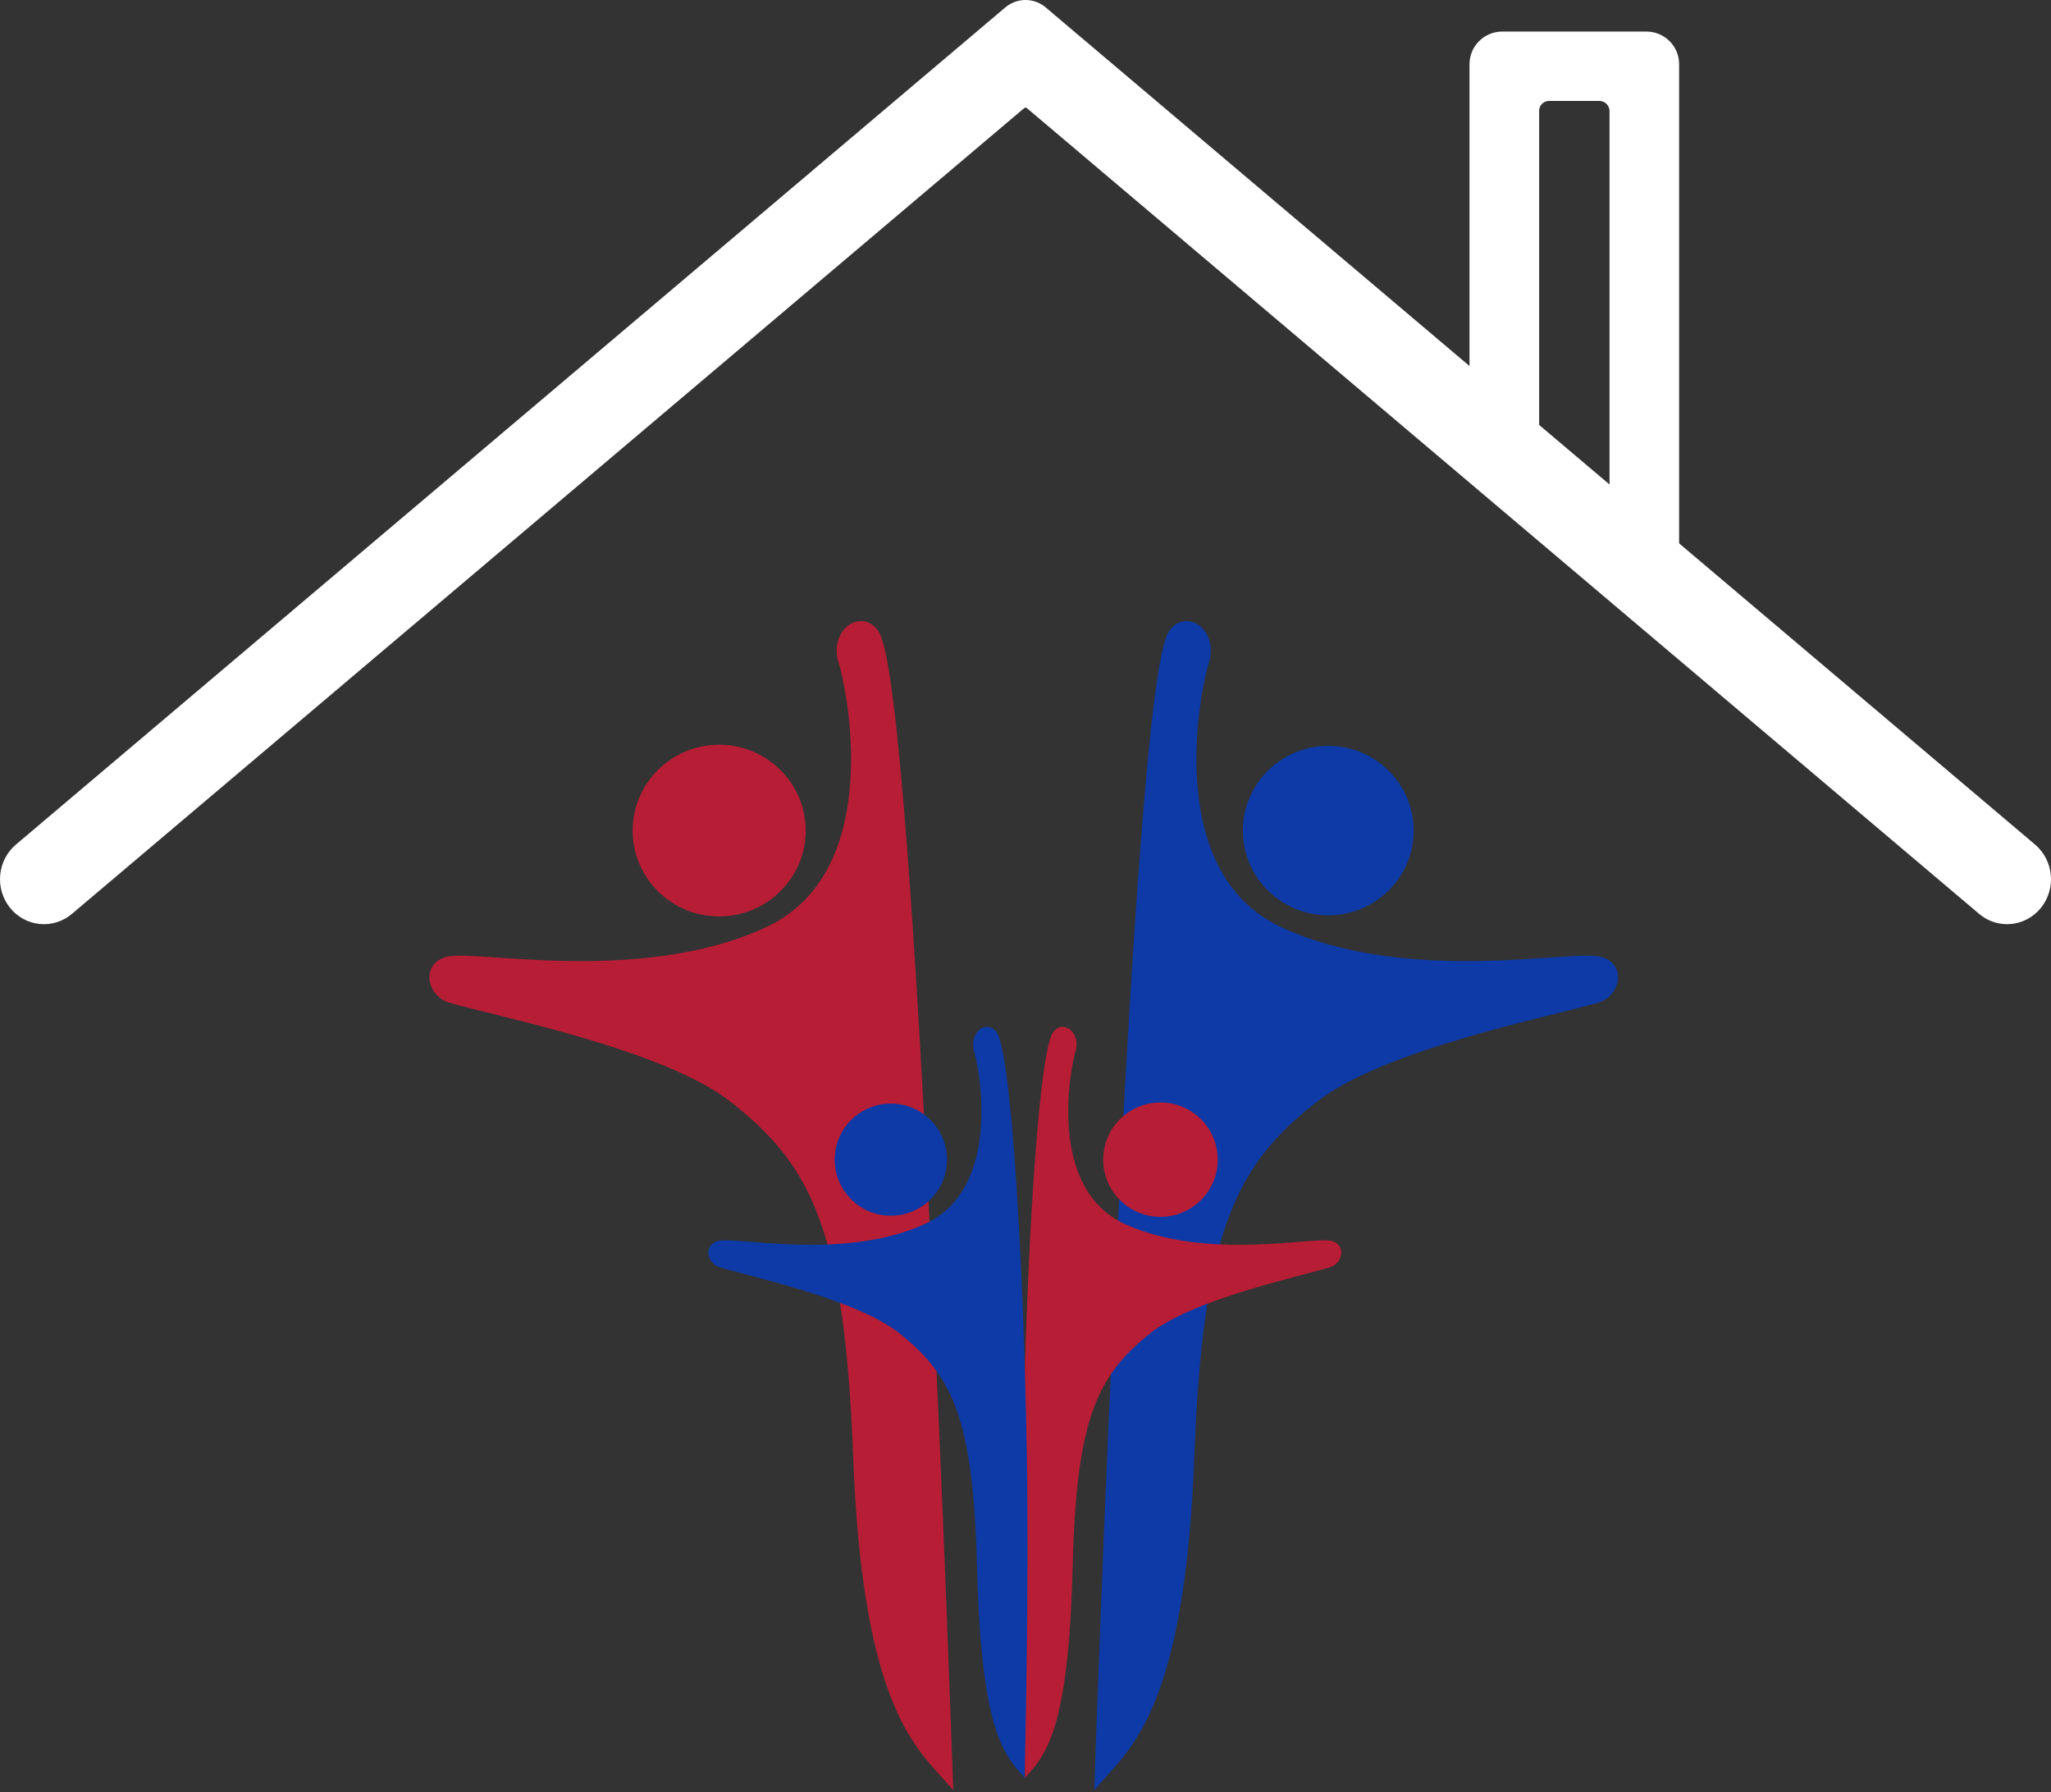
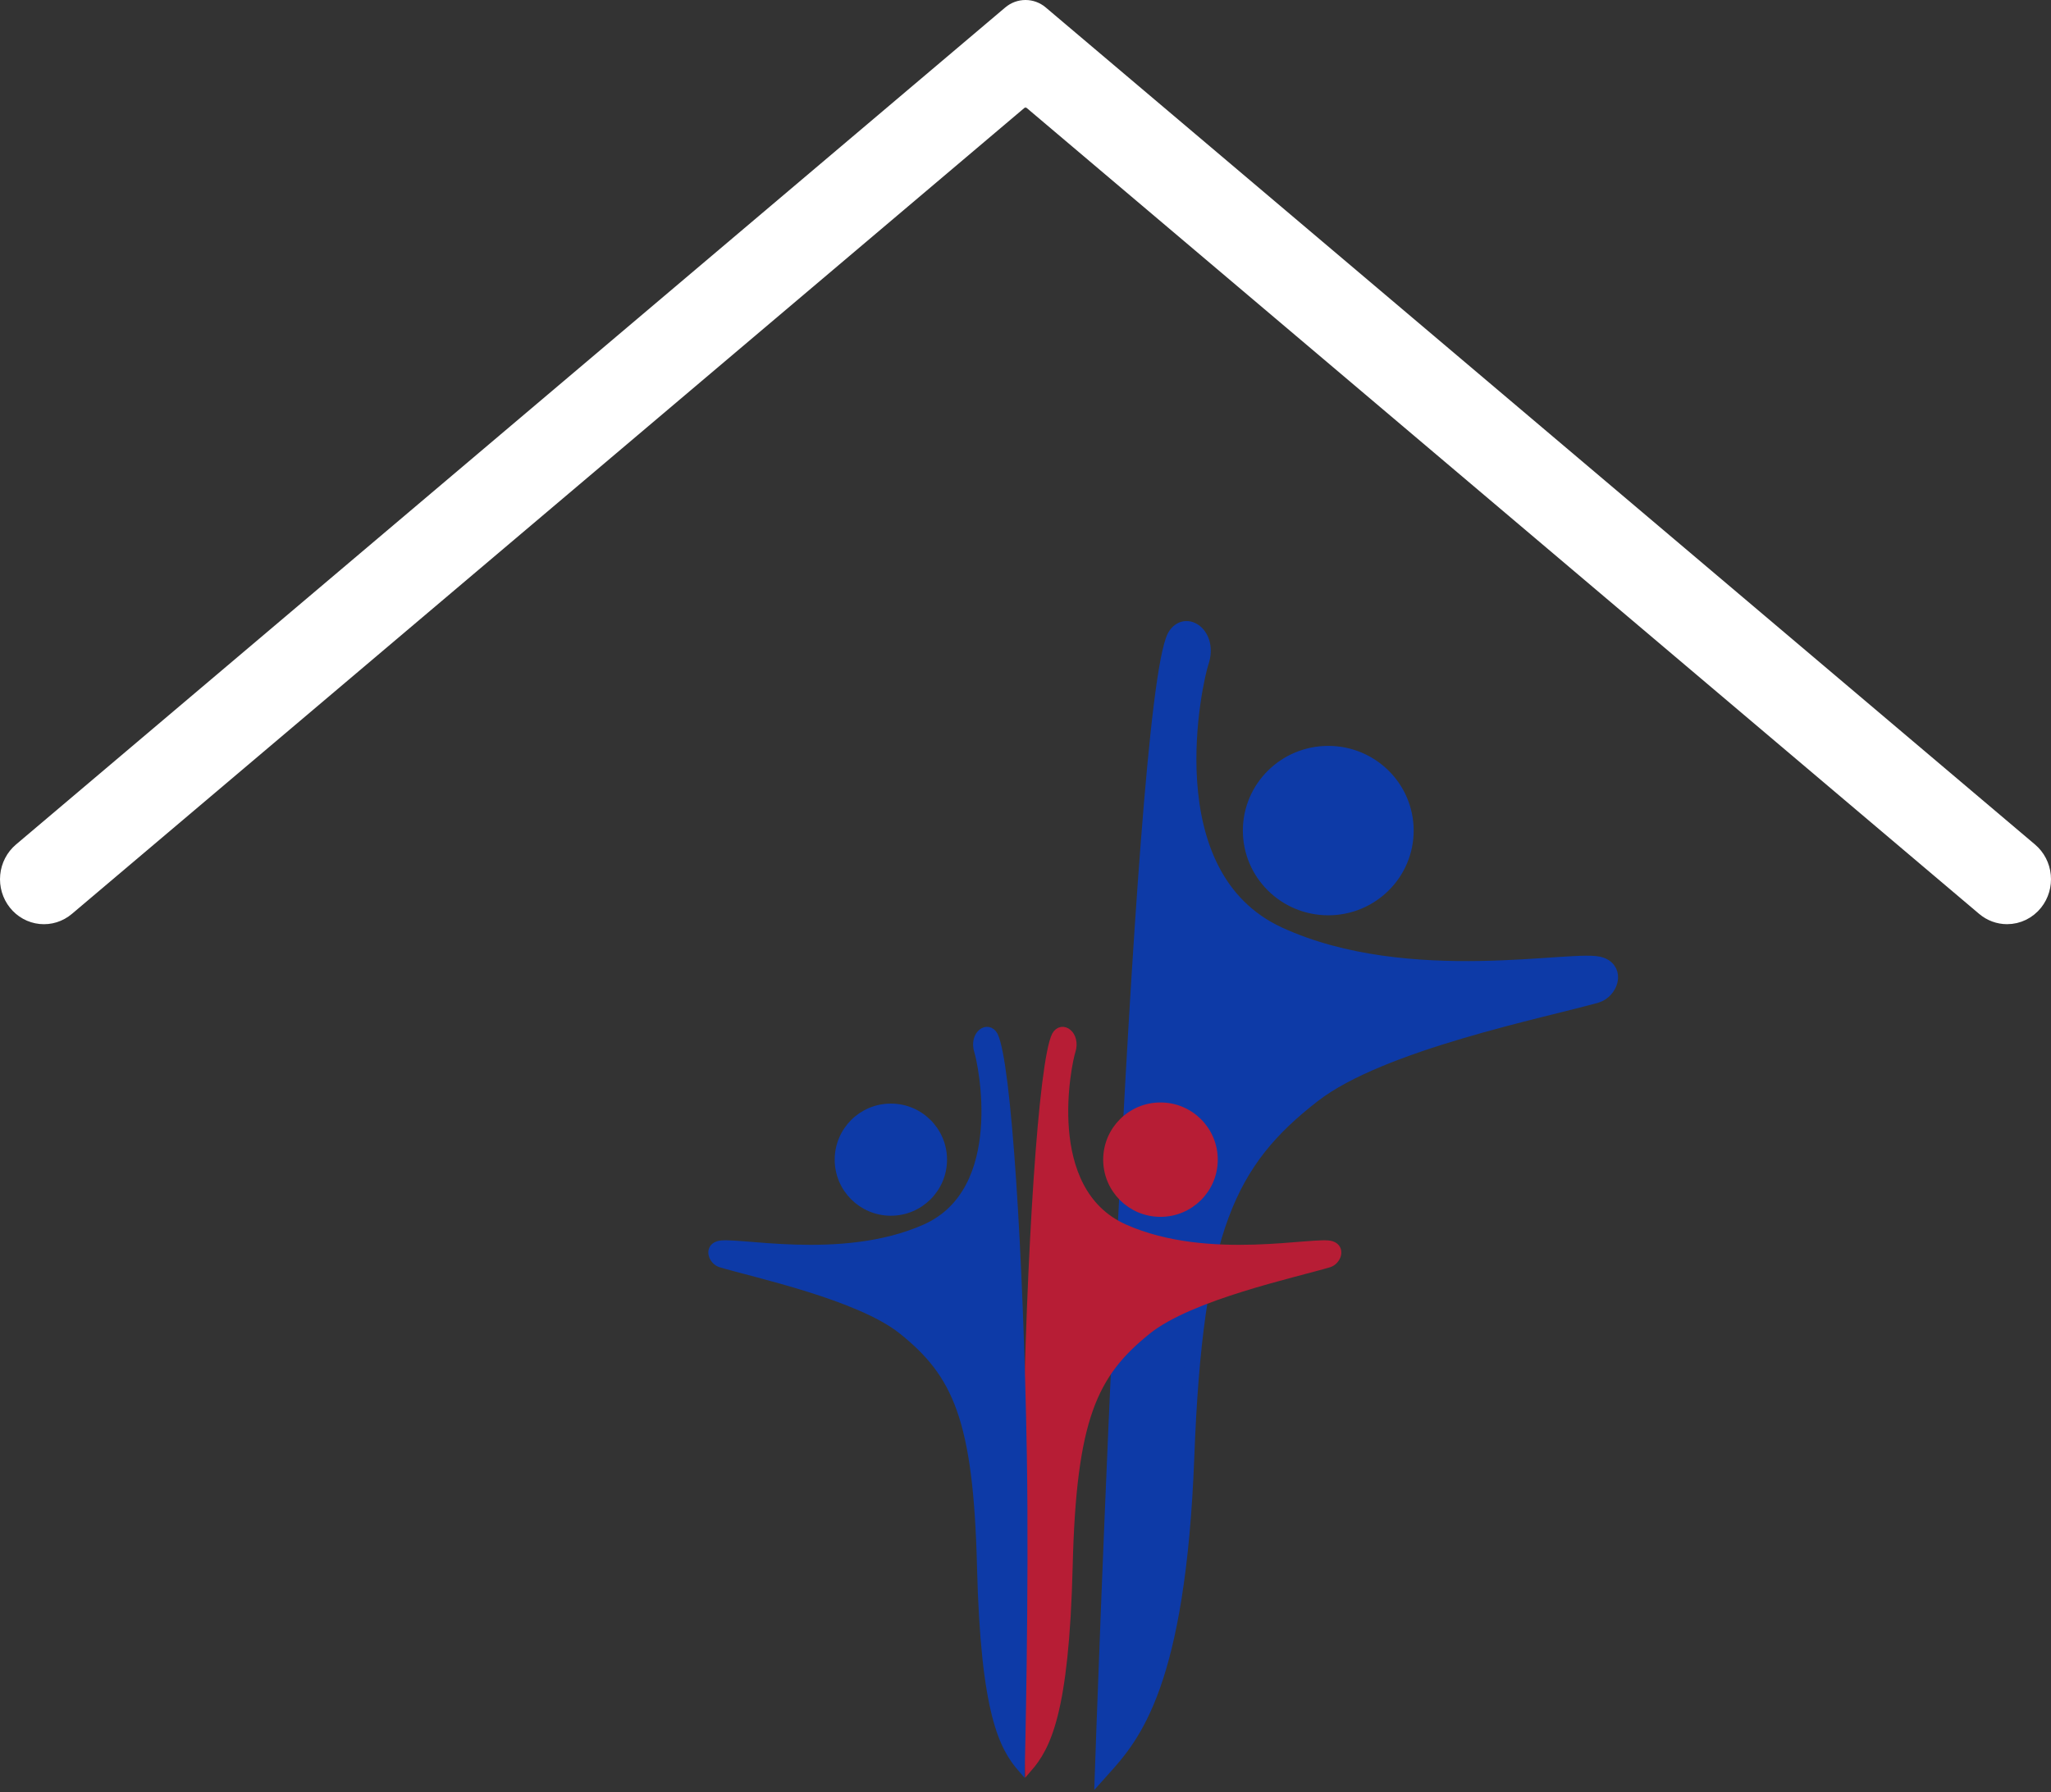
<svg xmlns="http://www.w3.org/2000/svg" width="910px" height="795px" viewBox="0 0 910 795" version="1.1">
  <rect x="0" y="0" width="910" height="795" fill="#333333" stroke="none" />
  <title>logo</title>
  <defs>
    <radialGradient cx="-68.5%" cy="50%" fx="-68.5%" fy="50%" r="90.97%" gradientTransform="translate(-0.685,0.5),scale(1,0.423),translate(0.685,-0.5)" id="radialGradient-1">
      <stop stop-color="#2C8BCA" offset="0%" />
      <stop stop-color="#2C77B5" offset="25.9%" />
      <stop stop-color="#2C5895" offset="73.7%" />
      <stop stop-color="#2C4D89" offset="100%" />
    </radialGradient>
  </defs>
  <g id="Page-1" stroke="none" stroke-width="1" fill="none" fill-rule="evenodd">
    <g id="logo" transform="translate(5, 5)" fill-rule="nonzero">
      <g id="Group_344" fill="#FFFFFF" stroke="#FFFFFF" stroke-width="10">
        <path d="M885.518,399.987 C882.174,399.991 878.933,398.795 876.35,396.605 L453.859,39.16 C451.627,37.26 448.403,37.26 446.171,39.16 L23.681,396.605 C20.71,399.122 16.892,400.318 13.067,399.927 C9.242,399.537 5.725,397.593 3.29,394.523 C0.85,391.458 -0.308,387.517 0.07,383.569 C0.449,379.621 2.332,375.991 5.306,373.478 L444.245,2.128 C447.589,-0.709 452.411,-0.709 455.755,2.128 L894.694,373.478 C897.668,375.991 899.551,379.621 899.93,383.569 C900.308,387.517 899.15,391.458 896.71,394.523 C893.962,397.985 889.854,399.991 885.518,399.987 L885.518,399.987 Z" id="Path_320" />
-         <path d="M733.504,250 L715.629,250 C714.795,250 714.118,249.327 714.118,248.497 L714.118,44.302 C714.118,39.043 709.833,34.78 704.547,34.78 L682.343,34.78 C677.126,34.78 672.898,38.987 672.898,44.176 L672.898,205.425 C672.898,206.255 672.221,206.928 671.386,206.928 L653.511,206.928 C652.677,206.928 652,206.255 652,205.425 L652,23.482 C652,18.245 656.268,14 661.532,14 L725.507,14 C730.75,14 735,18.228 735,23.443 L735,248.489 C735.004,248.887 734.849,249.27 734.568,249.554 C734.287,249.837 733.904,250 733.504,250 Z" id="Path_321" />
      </g>
      <g id="Group_356" transform="translate(189, 274)">
        <g id="Group_349">
          <g id="Group_345" fill="#B71D35" stroke="#B71D35">
-             <path d="M225.102,505.583 C225.102,505.583 209.017,34.732 193.071,3.384 C188.372,-4.726 177.533,2.918 181.624,14.778 C184.012,21.689 204.526,109.403 146.866,135.757 C89.206,162.111 14.244,145.081 4.16,149.129 C-3.066,151.695 0.154,160.584 6.101,162.409 C29.612,169.098 101.839,183.394 131.875,206.701 C169.491,235.888 184.212,266.152 188.033,367.223 C191.854,468.294 212.014,490.99 225.102,505.583 Z" id="Path_322" stroke-width="7" />
-             <ellipse id="Ellipse_34" stroke-width="4" cx="125.088" cy="89.471" rx="36.391" ry="36.075" />
-           </g>
+             </g>
          <g id="Group_348" transform="translate(295.326, 0)">
            <g id="Group_346" fill="#FFFFFF">
-               <path d="M0,505.583 C0,505.583 16.085,34.732 32.031,3.384 C36.73,-4.726 47.569,2.918 43.478,14.778 C41.09,21.689 20.576,109.403 78.236,135.757 C135.896,162.111 210.858,145.081 220.942,149.129 C228.168,151.695 224.955,160.584 219.001,162.409 C195.49,169.098 123.262,183.394 93.227,206.701 C55.611,235.888 40.89,266.152 37.069,367.223 C33.248,468.294 13.088,490.99 0,505.583 Z" id="Path_323" />
-               <ellipse id="Ellipse_35" cx="100.006" cy="89.471" rx="36.391" ry="36.075" />
+               <path d="M0,505.583 C0,505.583 16.085,34.732 32.031,3.384 C36.73,-4.726 47.569,2.918 43.478,14.778 C41.09,21.689 20.576,109.403 78.236,135.757 C135.896,162.111 210.858,145.081 220.942,149.129 C228.168,151.695 224.955,160.584 219.001,162.409 C195.49,169.098 123.262,183.394 93.227,206.701 C55.611,235.888 40.89,266.152 37.069,367.223 Z" id="Path_323" />
            </g>
            <g id="Group_347" fill="#0D3AA7" stroke="#0D3AA7">
              <path d="M0,505.583 C0,505.583 16.085,34.732 32.031,3.384 C36.73,-4.726 47.569,2.918 43.478,14.778 C41.09,21.689 20.576,109.403 78.236,135.757 C135.896,162.111 210.858,145.081 220.942,149.129 C228.168,151.695 224.955,160.584 219.001,162.409 C195.49,169.098 123.262,183.394 93.227,206.701 C55.611,235.888 40.89,266.152 37.069,367.223 C33.248,468.294 13.088,490.99 0,505.583 Z" id="Path_324" stroke-width="7" />
              <ellipse id="Ellipse_36" stroke-width="3" cx="100.006" cy="89.471" rx="36.391" ry="36.075" />
            </g>
          </g>
        </g>
        <g id="Group_355" transform="translate(121, 178)">
          <g id="Group_350" transform="translate(56.845, 34.082)" fill="#0D3AA7" stroke="#0D3AA7" stroke-width="3">
            <ellipse id="Ellipse_37" cx="23.418" cy="23.371" rx="23.418" ry="23.371" />
          </g>
          <g id="Group" transform="translate(0.018, 0)">
            <path d="M141.22,327.775 C141.22,327.775 139.272,248.964 140.299,188.541 C141.834,98.891 147.203,14.453 153.155,2.243 C156.116,-3.046 163.127,1.815 160.619,9.531 C159.138,14.032 146.666,71.01 183.976,87.615 C221.285,104.219 269.372,92.568 275.899,95.109 C280.571,96.709 278.576,102.496 274.756,103.721 C259.684,108.245 213.338,118.098 194.216,133.431 C170.253,152.646 161.033,172.366 159.414,237.856 C157.796,303.347 149.519,318.221 141.22,327.775 Z" id="Path_325" stroke="#B71D35" stroke-width="3" fill="#B71D35" />
            <ellipse id="Ellipse_38" stroke="#B71D35" stroke-width="4" fill="#B71D35" cx="199.869" cy="57.453" rx="23.418" ry="23.371" />
            <g id="Group_354" transform="translate(0.76, 0)">
              <g id="Group_352" fill="url(#radialGradient-1)">
-                 <path d="M137.395,327.775 C137.395,327.775 139.343,248.964 138.315,188.541 C136.781,98.891 131.412,14.453 125.46,2.243 C122.506,-3.046 115.488,1.815 117.996,9.531 C119.476,14.032 131.949,71.01 94.639,87.615 C57.33,104.219 9.243,92.568 2.715,95.109 C-1.956,96.709 0.038,102.496 3.858,103.721 C18.931,108.245 65.276,118.098 84.399,133.431 C108.362,152.646 117.582,172.366 119.2,237.856 C120.819,303.347 129.103,318.221 137.395,327.775 Z" id="Path_326" />
-               </g>
+                 </g>
              <g id="Group_353" fill="#0D3AA7" stroke="#0D3AA7" stroke-width="3">
                <path d="M137.395,327.775 C137.395,327.775 139.343,248.964 138.315,188.541 C136.781,98.891 131.412,14.453 125.46,2.243 C122.506,-3.046 115.488,1.815 117.996,9.531 C119.476,14.032 131.949,71.01 94.639,87.615 C57.33,104.219 9.243,92.568 2.715,95.109 C-1.956,96.709 0.038,102.496 3.858,103.721 C18.931,108.245 65.276,118.098 84.399,133.431 C108.362,152.646 117.582,172.366 119.2,237.856 C120.819,303.347 129.103,318.221 137.395,327.775 Z" id="Path_327" />
              </g>
            </g>
          </g>
        </g>
      </g>
    </g>
  </g>
</svg>